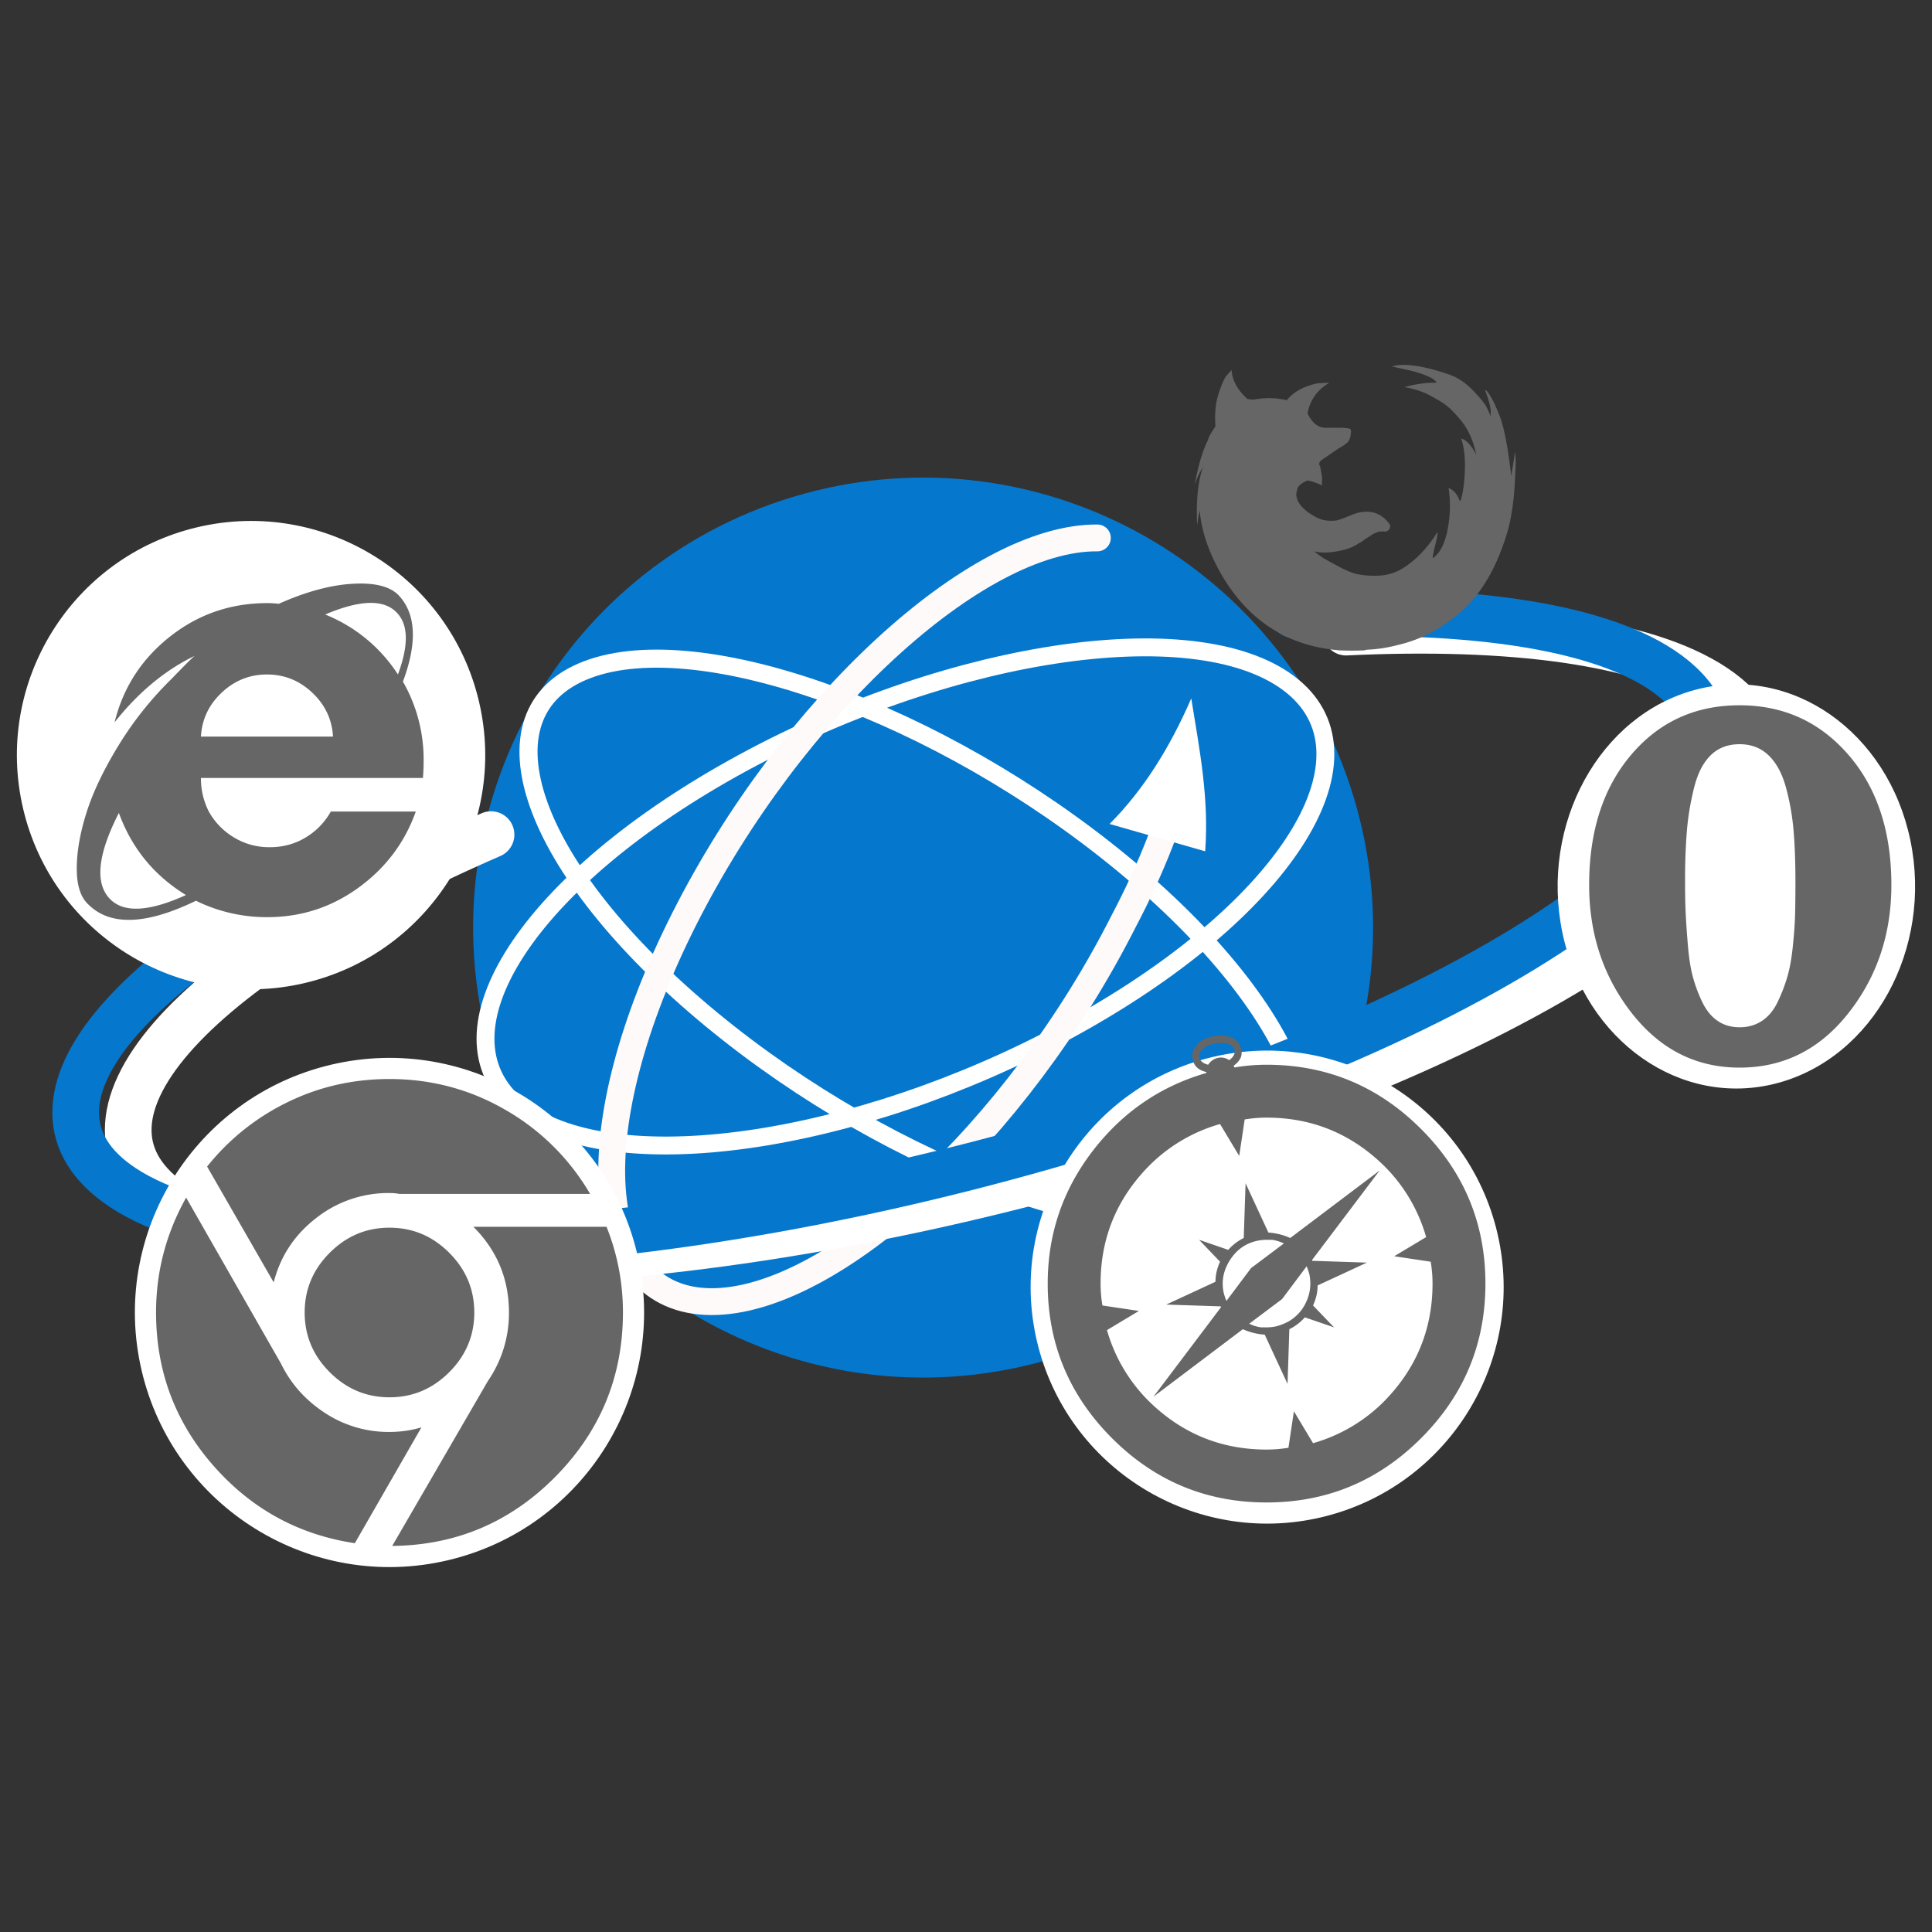
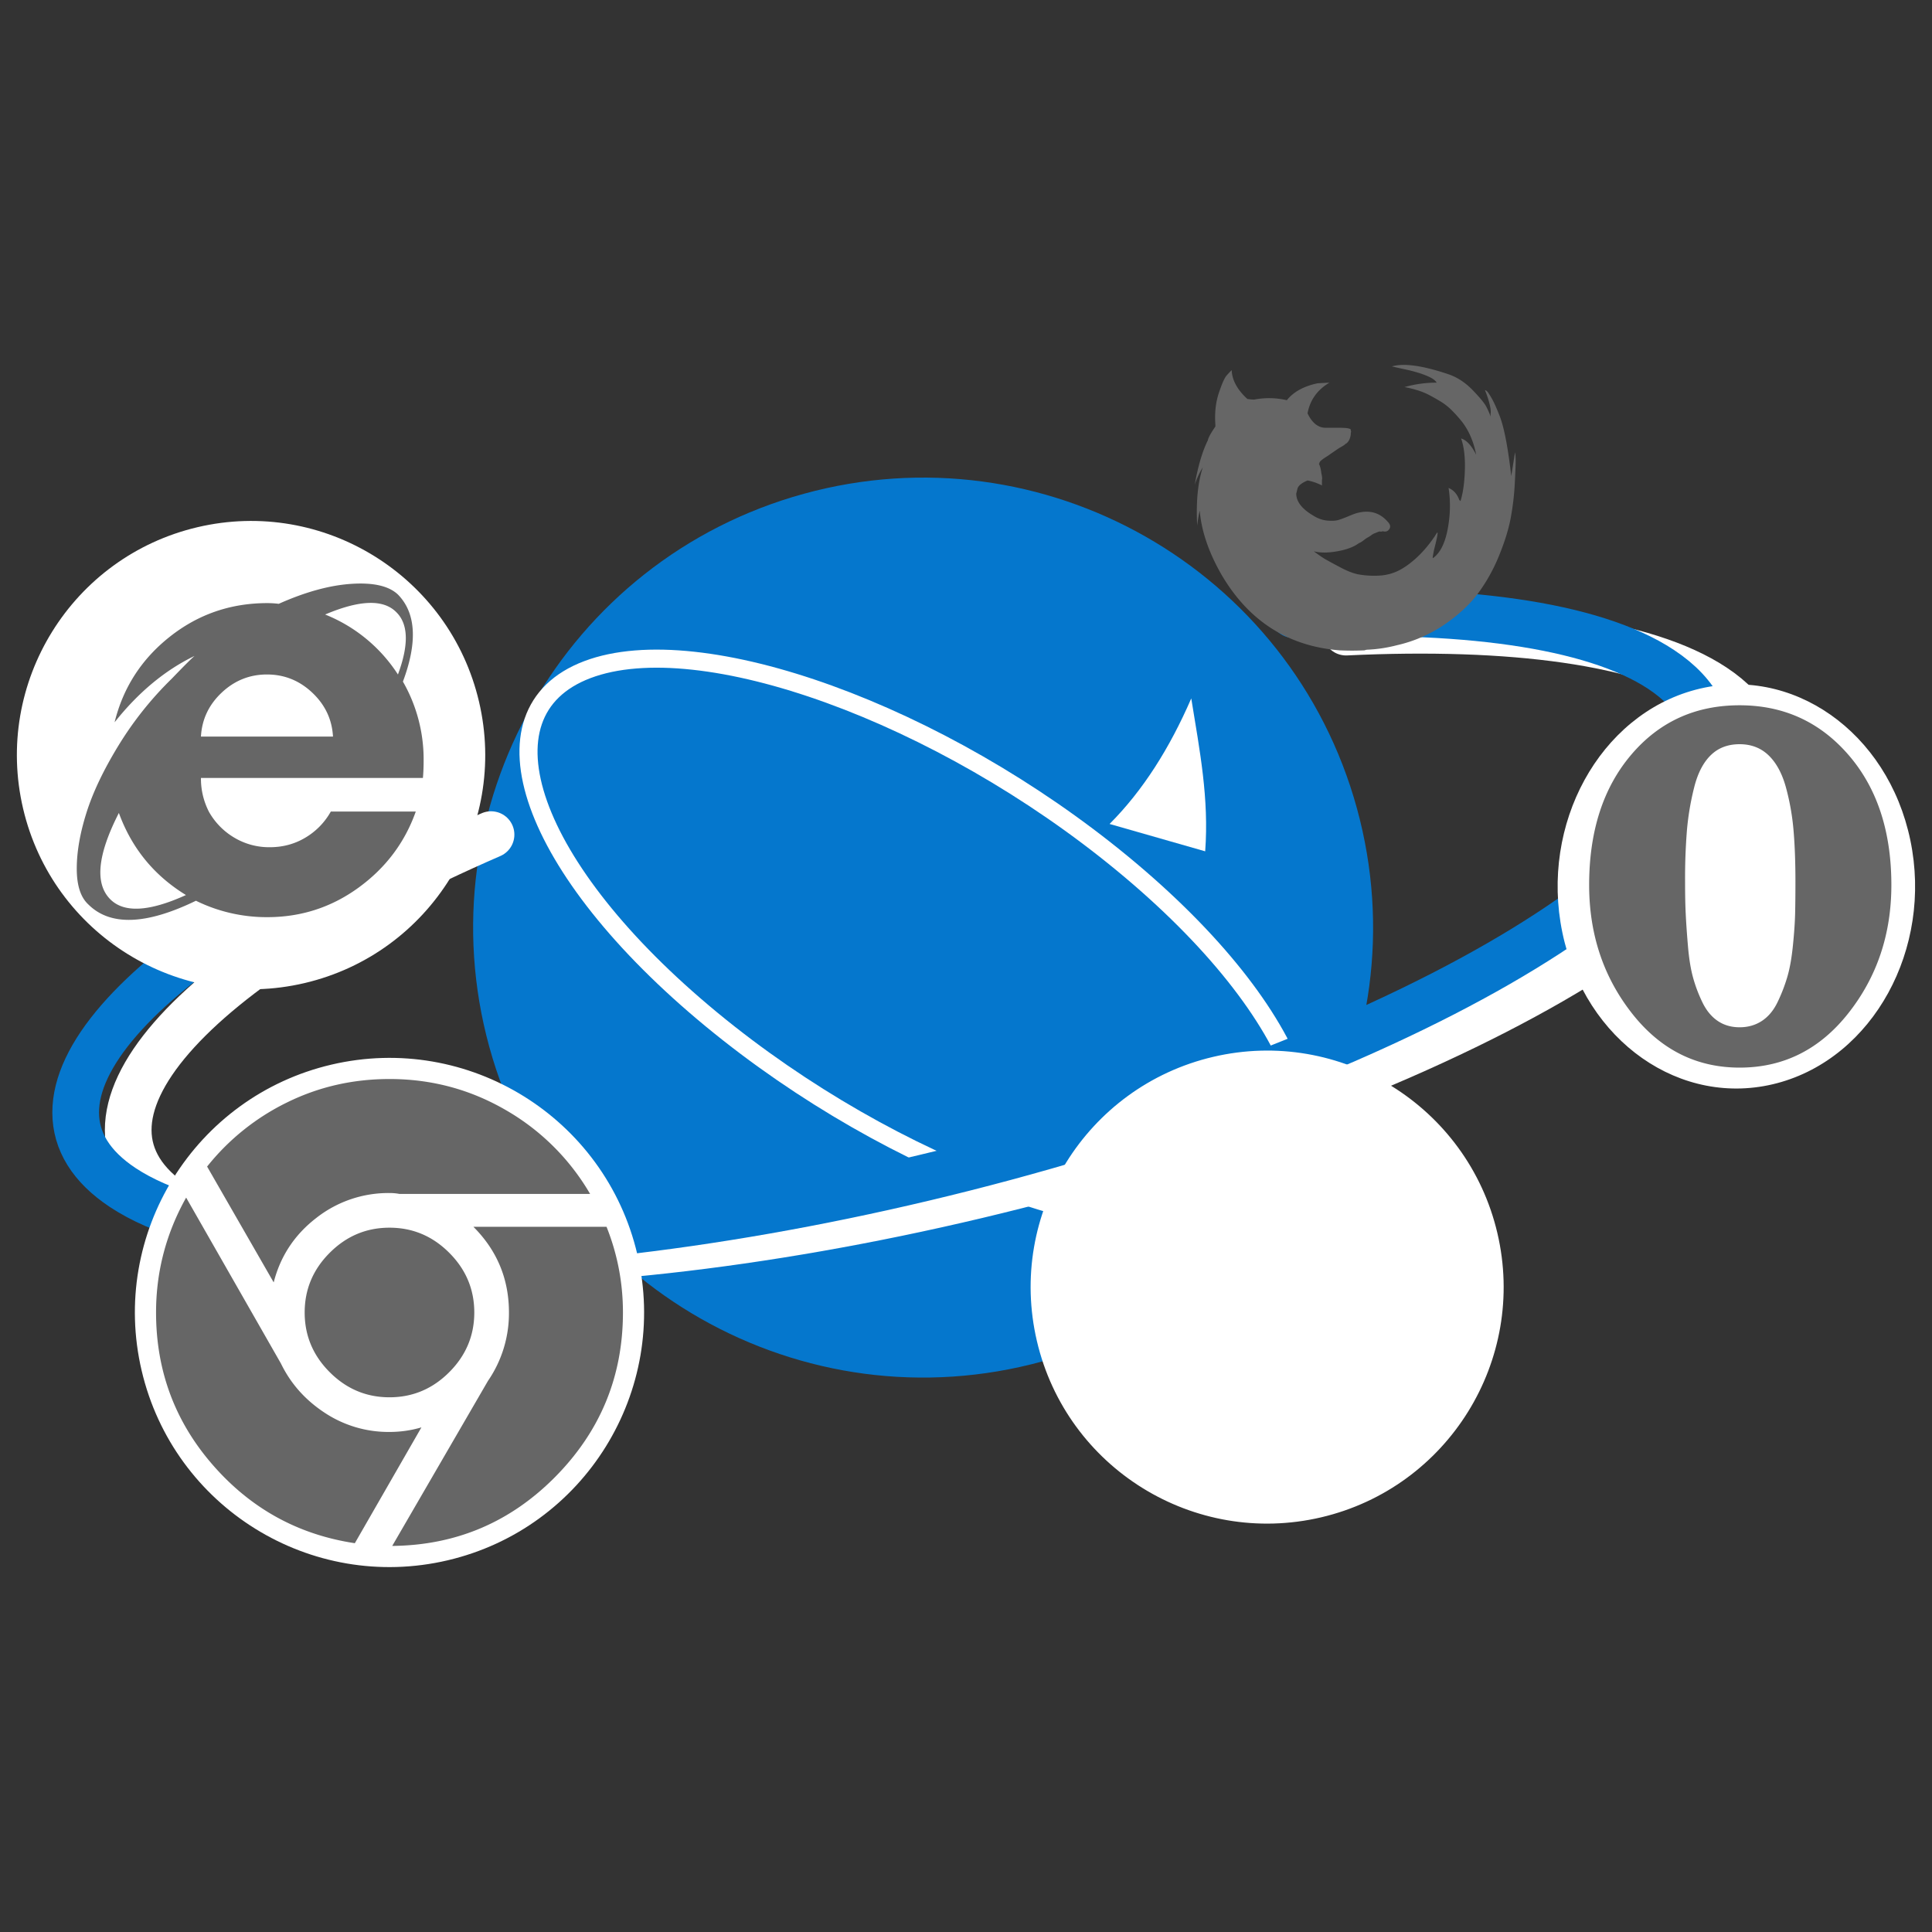
<svg xmlns="http://www.w3.org/2000/svg" stroke-width=".501" stroke-linejoin="bevel" fill-rule="evenodd" overflow="visible" width="150" height="150" viewBox="0 0 112.5 112.5">
  <rect x="0" y="0" width="112.5" height="112.5" fill="#333333" stroke="none" />
  <g transform="matrix(1 0 0 -1 0 112.5)" fill="none" stroke="#000" font-family="Times New Roman" font-size="16">
    <path d="M46.807 83.747c13.944 3.834 28.373-4.371 32.206-18.315 3.834-13.943-4.371-28.372-18.315-32.206-13.943-3.833-28.372 4.372-32.206 18.315-3.833 13.944 4.372 28.372 18.315 32.206z" fill="#0577cd" stroke="none" />
-     <path d="M42.131 67.454c12.164 6.964 26.782 9.411 32.629 5.462 5.847-3.949.72-12.806-11.444-19.77-12.164-6.964-26.782-9.411-32.629-5.462-5.847 3.949-.72 12.807 11.444 19.77z" stroke="#fff" stroke-width="1.041" stroke-linejoin="miter" stroke-miterlimit="79.84" />
    <path d="M65.375 62.204c-10.598 8.741-24.564 13.805-31.173 11.304-6.609-2.502-3.372-11.628 7.226-20.369 10.598-8.741 24.564-13.805 31.173-11.304 6.609 2.502 3.372 11.628-7.226 20.369z" stroke="#fff" stroke-width="1.053" stroke-linejoin="miter" stroke-miterlimit="79.84" />
-     <path d="M68.943 67.84c-.684-2.783-1.855-5.836-3.52-8.995-6.212-12.275-16.98-22.193-24.033-22.139-7.053.053-7.735 10.057-1.522 22.332C46.08 71.312 56.848 81.231 63.9 81.177" stroke-width="1.562" stroke="snow" stroke-linejoin="round" stroke-linecap="round" stroke-miterlimit="79.84" />
    <path d="M70.178 62.928c.226 3.086-.311 5.817-.811 8.904-1.252-2.886-2.809-5.362-4.757-7.311l5.568-1.593z" fill="#fff" stroke="none" />
    <path d="M78.382 75.692c9.629.459 17.416-.556 21.401-3.191 8.77-5.802-4.176-17.27-28.898-25.597-24.723-8.326-51.905-10.377-60.675-4.576-7.424 4.911.714 13.882 18.383 21.572" stroke="#fff" stroke-width="2.718" stroke-linecap="round" stroke-linejoin="round" stroke-miterlimit="79.84" />
    <path d="M75.323 76.712c9.63.459 17.417-.557 21.402-3.192 8.77-5.801-4.177-17.269-28.898-25.596-24.723-8.327-51.905-10.378-60.676-4.576-7.424 4.91.715 13.882 18.384 21.571" stroke="#0577cd" stroke-width="2.718" stroke-linecap="round" stroke-linejoin="round" stroke-miterlimit="79.84" />
    <mask id="a">
      <rect x="-10%" y="-10%" width="120%" height="120%" fill="#fff" stroke="none" />
    </mask>
    <g fill="#666" stroke-linejoin="miter" stroke="none" stroke-width=".311" stroke-miterlimit="79.84" mask="url(#a)">
      <path d="M88.256 85.637c0-.232-.018-.681-.054-1.351a15.208 15.208 0 0 0-.238-1.97c-.122-.645-.346-1.37-.675-2.173a10.05 10.05 0 0 0-1.205-2.171c-.474-.646-1.126-1.255-1.953-1.826a8.114 8.114 0 0 0-2.811-1.223 8.156 8.156 0 0 0-1.715-.255.569.569 0 0 1-.146-.037 15.455 15.455 0 0 0-1.46 0c-3.018.244-5.318 1.728-6.899 4.454-.73 1.29-1.145 2.518-1.241 3.687a8.174 8.174 0 0 1-.147-.876c-.072 1.387.037 2.518.329 3.395a4.68 4.68 0 0 1-.474-1.023c.194 1.095.45 1.959.766 2.592.024.146.17.414.438.804v.109c-.049.681.019 1.295.201 1.843.183.547.334.888.456 1.022.121.133.219.238.292.311.024-.585.329-1.145.913-1.68.146-.024.279-.036.402-.036a4.56 4.56 0 0 0 1.897-.037c.39.488.986.815 1.789.985l.694.038c-.706-.415-1.132-1.011-1.278-1.789.268-.56.62-.84 1.058-.84h.804c.414 0 .633-.037.657-.109v-.073c.023-.024.023-.061 0-.11v-.073c-.024-.243-.11-.426-.256-.547-.024 0-.036-.007-.036-.019 0-.013-.013-.018-.037-.018 0-.025-.11-.098-.328-.218a29.106 29.106 0 0 1-.694-.476c-.317-.194-.475-.328-.475-.402v-.036h-.036c.074-.146.121-.329.145-.547.049-.219.062-.353.038-.401v-.329a3.118 3.118 0 0 1-.84.291c-.341-.145-.535-.303-.584-.474l-.073-.292c0-.462.328-.889.985-1.277.268-.17.542-.269.822-.293.28-.024.498-.012.657.037.158.049.352.122.584.219.231.098.396.158.493.183.73.195 1.326.024 1.789-.511.145-.147.176-.287.091-.42-.086-.135-.214-.177-.383-.128-.073-.024-.123-.031-.147-.018-.024.011-.078 0-.164-.037a1.984 1.984 0 0 0-.182-.072.855.855 0 0 1-.182-.11 1.625 1.625 0 0 0-.202-.128 1.708 1.708 0 0 1-.237-.164c-.109-.085-.2-.14-.274-.165-.292-.219-.712-.378-1.259-.474-.548-.097-1.003-.097-1.368 0 .291-.219.522-.378.692-.475.171-.097.45-.249.84-.456.39-.207.724-.34 1.004-.402a5.093 5.093 0 0 1 1.058-.091c.426 0 .815.073 1.169.22.352.146.73.395 1.132.748.401.353.784.796 1.15 1.332.072.121.121.195.144.219.05 0-.012-.328-.182-.986-.072-.34-.097-.51-.072-.51.413.291.7.851.858 1.678.158.827.176 1.631.054 2.41.292-.122.499-.353.621-.694l.073-.073c.146.462.231 1.064.255 1.807.024.742-.049 1.357-.219 1.843.317-.097.608-.413.877-.948a4.978 4.978 0 0 1-.329 1.077 3.94 3.94 0 0 1-.492.839 7.79 7.79 0 0 1-.585.657 3.54 3.54 0 0 1-.638.511 13 13 0 0 1-.64.365 3.983 3.983 0 0 1-.583.256 6.477 6.477 0 0 1-.822.219c-.073.011-.098.018-.073.018a6.846 6.846 0 0 0 1.862.256c-.073.121-.214.231-.42.328a4.854 4.854 0 0 1-.676.255 8.569 8.569 0 0 1-.711.183c-.232.048-.505.11-.822.183h-.036.073c.681.194 1.753.048 3.212-.439.536-.17 1.022-.481 1.461-.931.437-.45.712-.784.821-1.003.109-.219.189-.401.237-.548v.147c.024.121.006.309-.055.564a5.445 5.445 0 0 1-.273.822c.024 0 .06-.018.11-.054.047-.037.139-.171.273-.402s.286-.565.457-1.004c.267-.656.497-1.837.692-3.541l.22 1.387c.023-.121.036-.298.036-.529z" />
    </g>
    <path d="M11.506 81.803c7.326 1.719 14.669-2.834 16.387-10.161 1.718-7.326-2.834-14.669-10.161-16.387S3.063 58.089 1.345 65.416s2.834 14.669 10.161 16.387zM19.295 50.506c7.966 1.868 15.949-3.081 17.817-11.047 1.868-7.966-3.081-15.948-11.047-17.816-7.966-1.869-15.949 3.081-17.817 11.047-1.868 7.965 3.081 15.948 11.047 17.816zM98.732 72.337c5.593 1.483 11.197-2.445 12.508-8.768 1.311-6.322-2.163-12.658-7.755-14.141-5.593-1.482-11.197 2.445-12.508 8.768s2.163 12.659 7.755 14.141zM70.641 50.959c7.4 1.735 14.815-2.862 16.551-10.262 1.735-7.4-2.863-14.815-10.262-16.551-7.4-1.735-14.816 2.862-16.551 10.262-1.735 7.4 2.862 14.815 10.262 16.551z" fill="#fff" stroke="none" />
    <mask id="b">
-       <rect x="-10%" y="-10%" width="120%" height="120%" fill="#fff" stroke="none" />
-     </mask>
+       </mask>
    <g fill="#666" stroke-linejoin="miter" stroke="none" stroke-width=".454" stroke-miterlimit="79.84" mask="url(#b)">
      <path d="M82.751 46.756c2.497-2.495 3.745-5.495 3.745-9 0-3.504-1.248-6.504-3.745-9.001-2.495-2.495-5.495-3.743-8.999-3.743-3.505 0-6.506 1.248-9 3.743-2.496 2.497-3.744 5.497-3.744 9.001 0 2.868.866 5.433 2.601 7.7 1.734 2.265 3.947 3.788 6.638 4.566v.054c-.461.105-.726.353-.797.744-.072.282.008.556.239.822.23.265.539.433.93.504.14.036.283.053.424.053.708 0 1.116-.265 1.222-.796.106-.354-.037-.673-.425-.956 0-.035.017-.071.053-.106.601.106 1.221.159 1.859.159 3.504 0 6.504-1.248 8.999-3.744m.665-9c0 .425-.036.85-.106 1.274l-2.125.319 1.859 1.115a9.492 9.492 0 0 1-2.442 4.142c-1.912 1.877-4.196 2.815-6.85 2.815-.425 0-.85-.036-1.275-.107l-.318-2.123-1.116 1.857a9.47 9.47 0 0 1-4.141-2.442c-1.878-1.912-2.815-4.194-2.815-6.85 0-.425.035-.849.107-1.274l2.124-.318-1.859-1.116a9.476 9.476 0 0 1 2.443-4.142c1.91-1.876 4.194-2.814 6.85-2.814.424 0 .849.035 1.274.106l.318 2.124 1.115-1.858a9.478 9.478 0 0 1 4.143 2.442c1.875 1.912 2.814 4.195 2.814 6.85m-7.01 1.381v-.053l3.186-.106-2.867-1.328c0-.389-.09-.779-.266-1.168l1.222-1.274-1.7.583a2.925 2.925 0 0 0-.903-.69l-.105-3.186-1.328 2.868a3.73 3.73 0 0 0-1.274.318l-5.204-3.93 3.929 5.206v.052l-3.185.106 2.866 1.328c0 .389.088.778.266 1.167l-1.221 1.276 1.699-.585c.247.283.548.513.902.691l.107 3.185 1.328-2.868a3.742 3.742 0 0 0 1.273-.317l5.205 3.929-3.93-5.204M70.353 50.5a.895.895 0 0 0 .557.399.825.825 0 0 0 .664-.133c.247.177.353.372.319.584-.072.283-.355.424-.85.424a.978.978 0 0 1-.318-.053 1.15 1.15 0 0 1-.692-.318c-.177-.177-.247-.337-.211-.478.071-.213.247-.355.531-.425m1.275-11.363c-.39-.602-.514-1.24-.373-1.911.035-.143.088-.302.16-.479l1.434 1.912 1.911 1.434a2.3 2.3 0 0 1-.691.213h-.317c-.179 0-.355-.019-.532-.055-.673-.141-1.204-.513-1.592-1.114m4.459-2.39c.214.495.266 1.009.16 1.541-.036.14-.089.3-.16.477l-1.433-1.911-1.912-1.434c.212-.106.442-.177.691-.212h.319c.176 0 .352.018.53.053.283.07.549.175.796.318.46.283.797.672 1.009 1.168z" />
    </g>
    <mask id="c">
      <rect x="-10%" y="-10%" width="120%" height="120%" fill="#fff" stroke="none" />
    </mask>
    <g fill="#666" stroke-linejoin="miter" stroke="none" stroke-width=".453" stroke-miterlimit="79.84" mask="url(#c)">
      <path d="M24.539 29.384l-3.877-6.744c-3.293.496-6.044 2.008-8.257 4.54-2.213 2.53-3.318 5.496-3.318 8.894 0 2.372.583 4.602 1.752 6.69l5.521-9.663c.567-1.169 1.416-2.124 2.55-2.868a6.726 6.726 0 0 1 3.77-1.115c.637 0 1.256.088 1.859.266m-8.602 8.442l-3.877 6.745a13.56 13.56 0 0 0 4.673 3.743c1.84.903 3.822 1.355 5.947 1.355 2.442 0 4.699-.604 6.77-1.807a13.412 13.412 0 0 0 4.912-4.885H23.264a3.024 3.024 0 0 1-.584.053 6.794 6.794 0 0 1-4.274-1.46c-1.258-.974-2.08-2.222-2.469-3.744m3.265-5.23c-.975.973-1.461 2.133-1.461 3.478 0 1.345.486 2.505 1.461 3.478.974.974 2.132 1.46 3.478 1.46 1.344 0 2.504-.486 3.477-1.46.974-.973 1.461-2.133 1.461-3.478 0-1.345-.487-2.505-1.461-3.478-.973-.974-2.133-1.46-3.477-1.46-1.346 0-2.504.486-3.478 1.46m8.363 8.469h7.753c.636-1.592.956-3.257.956-4.991 0-3.717-1.311-6.903-3.929-9.558-2.622-2.655-5.789-3.999-9.506-4.035l5.576 9.611a6.953 6.953 0 0 1 1.221 3.982c0 1.946-.69 3.611-2.071 4.991z" />
    </g>
    <mask id="d">
      <rect x="-10%" y="-10%" width="120%" height="120%" fill="#fff" stroke="none" />
    </mask>
    <g fill="#666" stroke-linejoin="miter" stroke="none" stroke-width=".355" stroke-miterlimit="79.84" mask="url(#d)">
      <path d="M11.701 67.199v-.041c0-.666.152-1.303.457-1.913a4.067 4.067 0 0 1 1.476-1.516 3.952 3.952 0 0 1 2.078-.562c.761 0 1.454.187 2.078.562a4.07 4.07 0 0 1 1.474 1.516h4.947c-.638-1.801-1.746-3.276-3.325-4.426-1.579-1.15-3.352-1.725-5.319-1.725a9.337 9.337 0 0 0-4.157.956c-2.909-1.413-5.001-1.482-6.275-.207-.444.414-.665 1.108-.665 2.077 0 .97.186 2.051.561 3.242.373 1.191.997 2.501 1.869 3.928a20.094 20.094 0 0 0 3.097 3.886c.692.72 1.136 1.163 1.33 1.329-1.719-.831-3.27-2.119-4.654-3.864.498 2.022 1.572 3.684 3.22 4.986 1.649 1.303 3.539 1.954 5.674 1.954.221 0 .442-.014.665-.041 1.551.692 2.963 1.08 4.239 1.163 1.274.083 2.174-.124 2.701-.623 1.053-1.08 1.149-2.772.29-5.07a9.095 9.095 0 0 0 1.206-4.572c0-.389-.014-.735-.042-1.039H11.701m-.873-6.817c-1.856 1.136-3.158 2.729-3.906 4.78-1.247-2.439-1.413-4.115-.499-5.029.803-.803 2.272-.72 4.405.249m8.562 9.227c-.056.998-.457 1.85-1.206 2.556-.747.706-1.628 1.06-2.639 1.06s-1.891-.354-2.639-1.06c-.748-.706-1.15-1.558-1.205-2.556h7.689m-.457 7.108a9.032 9.032 0 0 0 4.239-3.492c.638 1.718.609 2.923-.083 3.616-.749.775-2.134.734-4.156-.124z" />
    </g>
    <mask id="e">
      <rect x="-10%" y="-10%" width="120%" height="120%" fill="#fff" stroke="none" />
    </mask>
    <g fill="#666" stroke-linejoin="miter" stroke="none" stroke-width=".352" stroke-miterlimit="79.84" mask="url(#e)">
      <path d="M107.633 68.547c1.667-1.922 2.501-4.45 2.501-7.581 0-2.859-.834-5.345-2.501-7.46-1.667-2.115-3.779-3.173-6.335-3.173-2.531 0-4.624 1.058-6.279 3.173-1.656 2.115-2.483 4.601-2.483 7.46 0 3.131.815 5.659 2.446 7.581 1.631 1.923 3.736 2.885 6.316 2.885 2.556 0 4.668-.962 6.335-2.885m-3.195-4.409a14 14 0 0 1-.438 2.493c-.219.81-.554 1.436-1.004 1.875-.451.439-1.017.659-1.698.659s-1.242-.212-1.678-.638c-.439-.427-.762-1.051-.968-1.875a15.674 15.674 0 0 1-.42-2.472 34.902 34.902 0 0 1-.11-3.009c0-.741.011-1.367.037-1.875.024-.508.066-1.126.128-1.854.06-.728.157-1.34.291-1.834.134-.494.316-.983.548-1.463.231-.481.53-.845.895-1.093.365-.247.791-.37 1.277-.37.487 0 .919.123 1.297.37.377.248.68.612.912 1.093.232.48.42.969.566 1.463.147.494.255 1.106.328 1.834.074.728.117 1.353.129 1.874.012.522.018 1.14.018 1.855 0 1.127-.037 2.115-.11 2.967z" />
    </g>
  </g>
</svg>